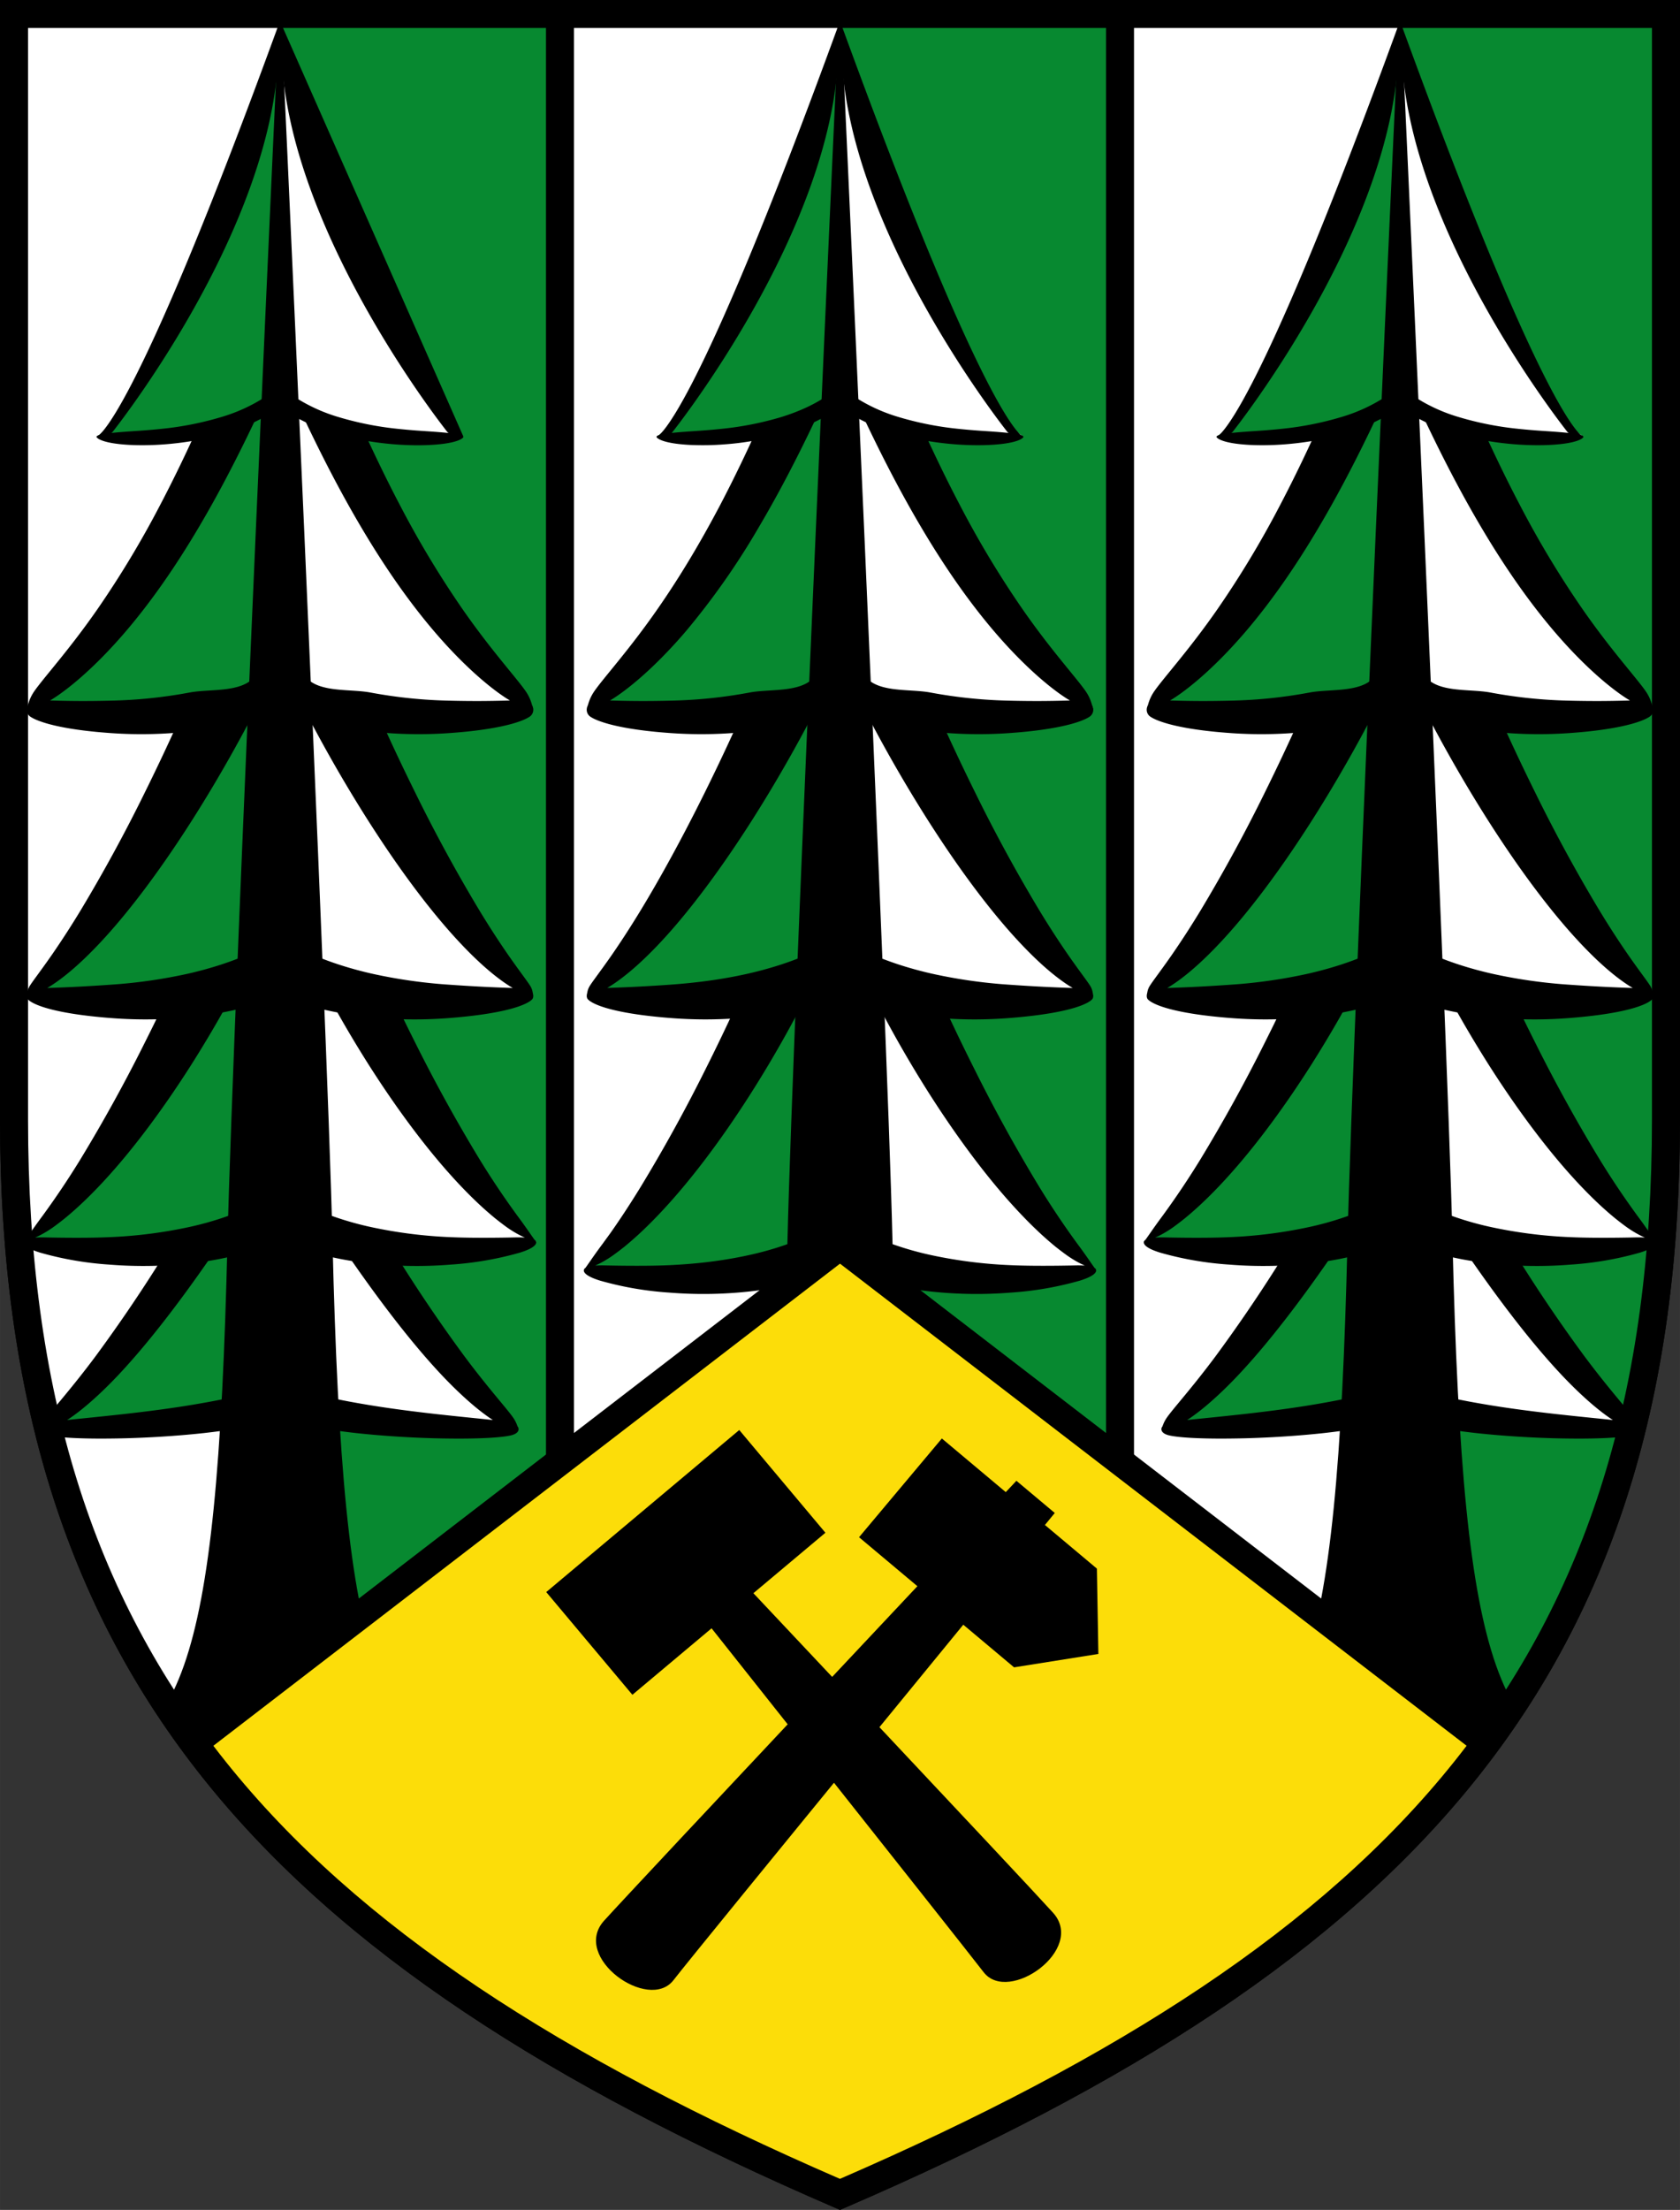
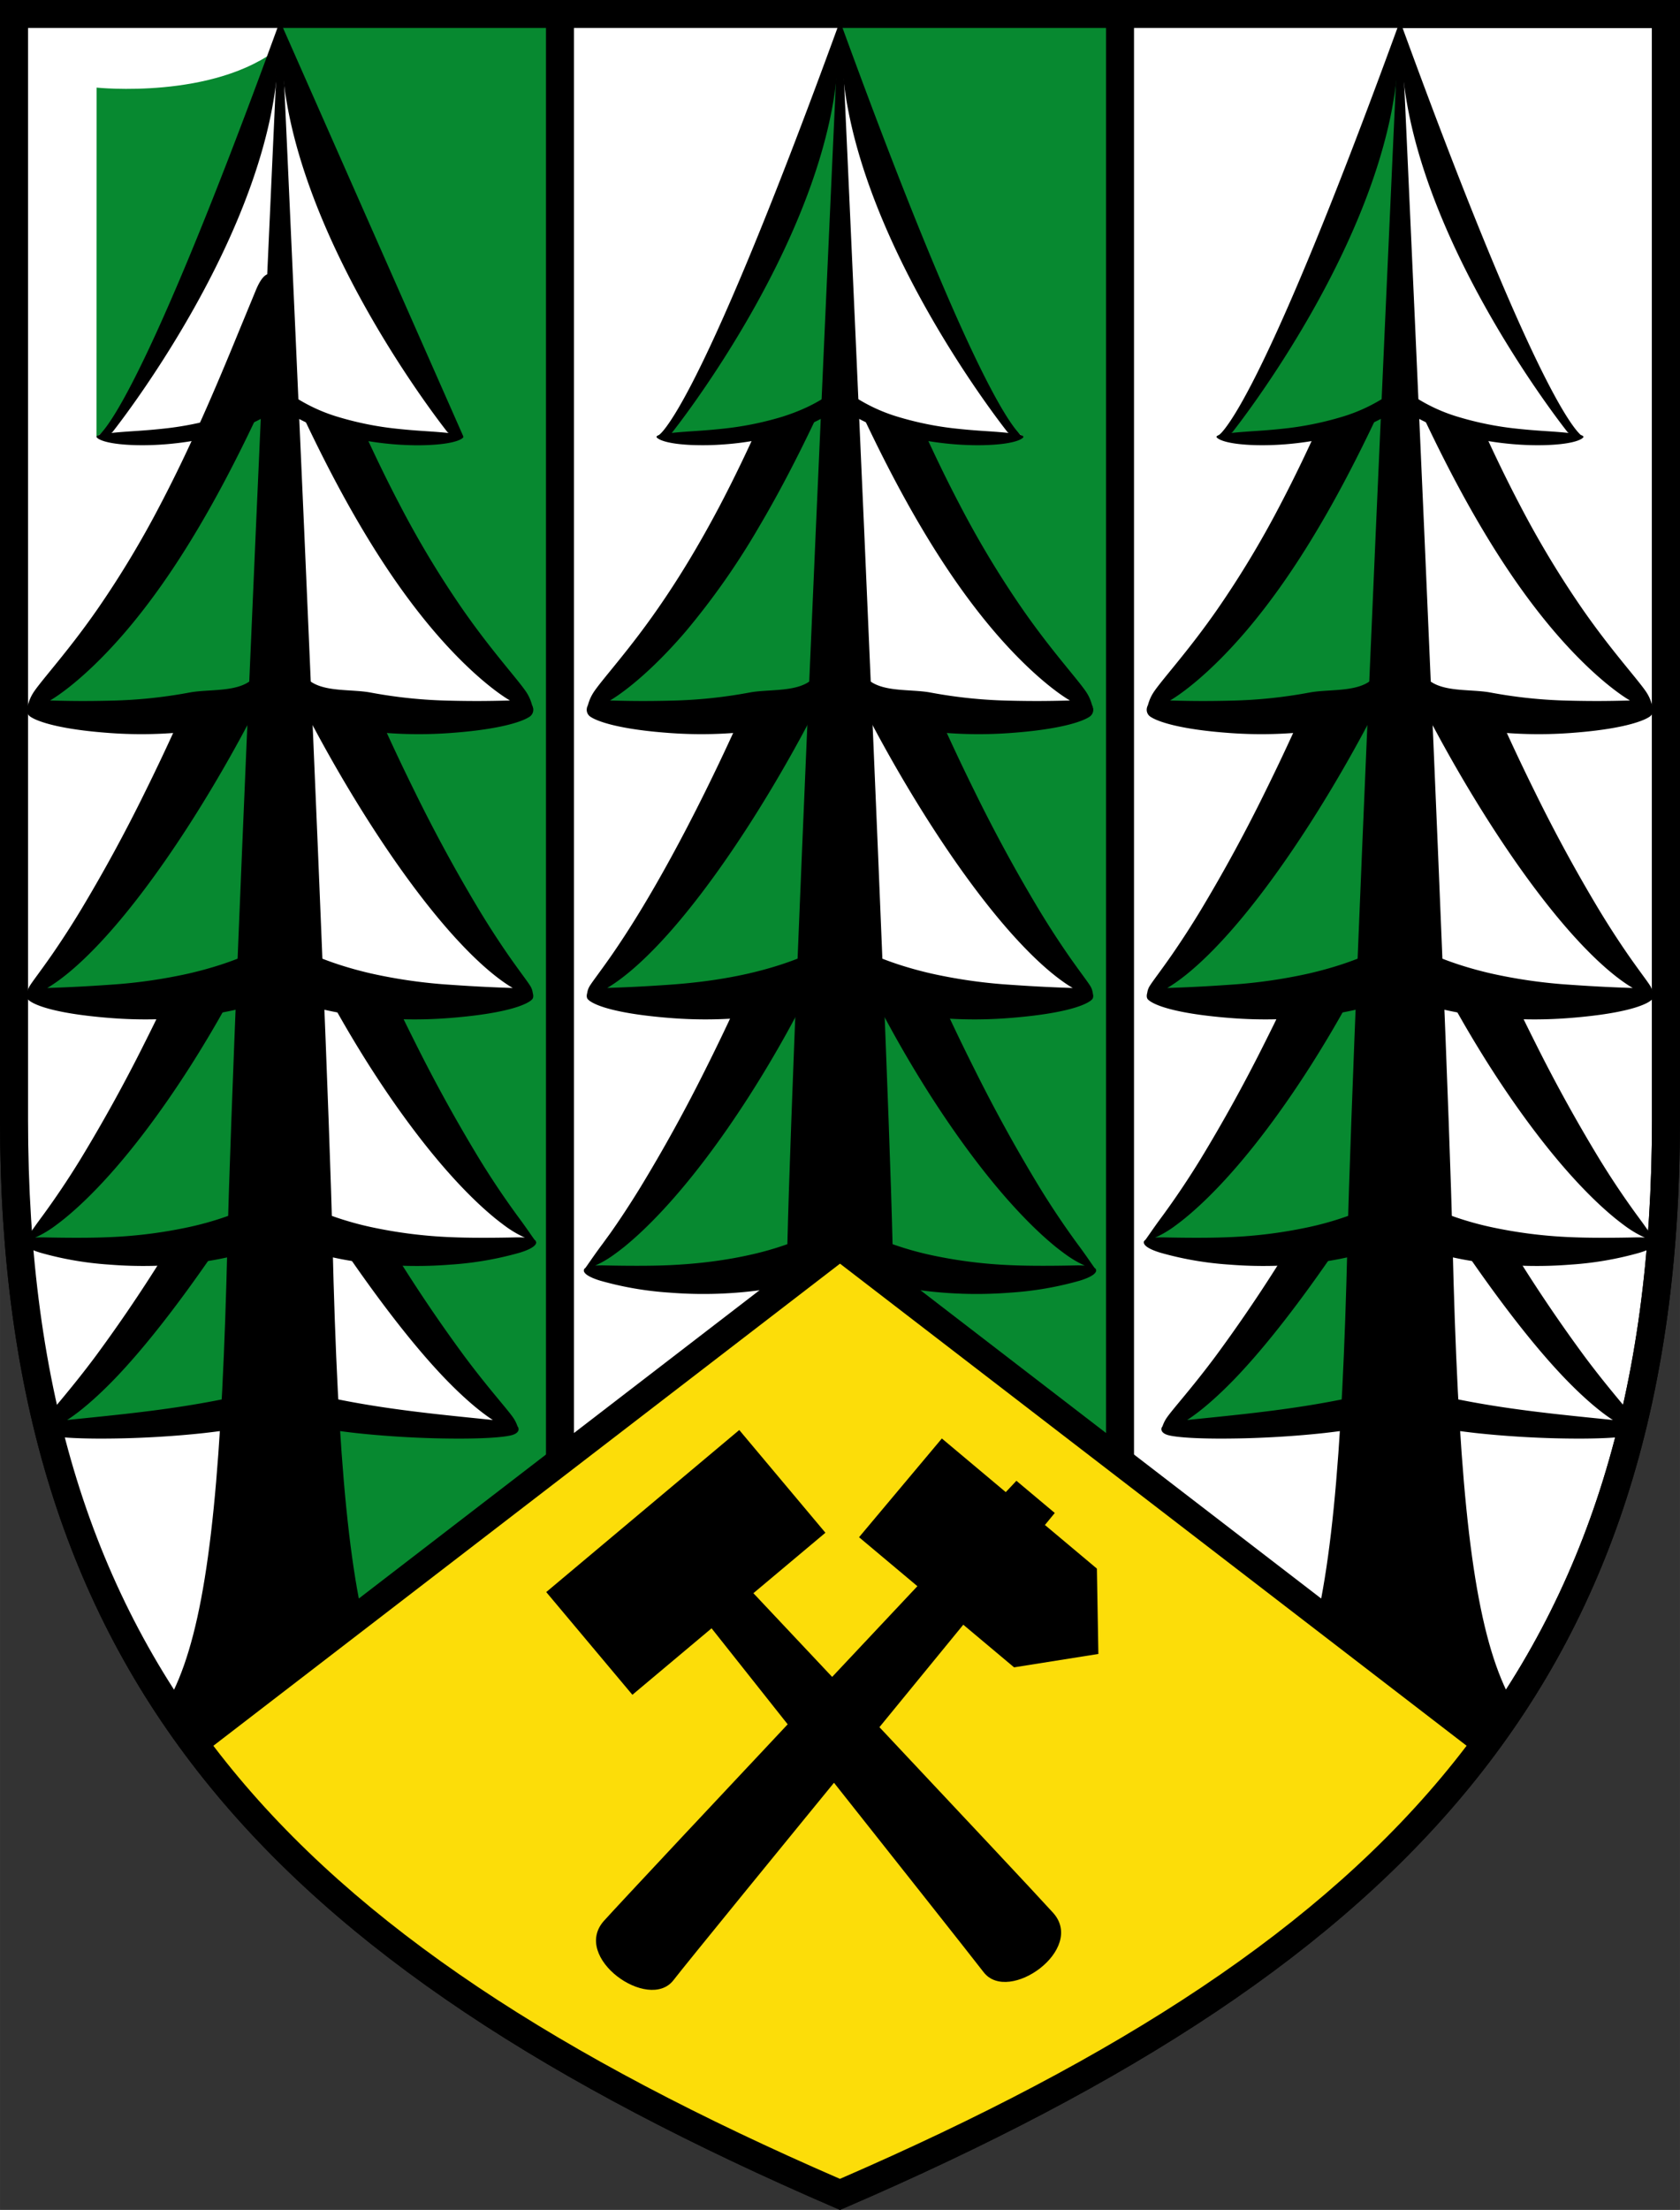
<svg xmlns="http://www.w3.org/2000/svg" xml:space="preserve" width="120" height="157.771" viewBox="0 0 31.75 41.744">
  <rect x="0" y="0" width="31.75" height="41.744" fill="#333333" stroke="none" />
  <defs>
    <clipPath id="a" clipPathUnits="userSpaceOnUse">
      <path d="M.265-1.848V19.04c0 10.327 4.924 15.69 15.61 20.304 10.686-4.614 15.61-9.977 15.61-20.305V-1.848h-15.61Z" style="color:#000;fill:#fff;stroke-width:1;-inkscape-stroke:none" />
    </clipPath>
  </defs>
  <g style="display:inline">
    <path d="M.265-1.848V19.04c0 10.327 4.924 15.69 15.61 20.304 10.686-4.614 15.61-9.977 15.61-20.305V-1.848h-15.61Z" style="color:#000;display:inline;fill:#fff;stroke:#000;stroke-width:.529;-inkscape-stroke:none" transform="translate(0 2.112)" />
    <g clip-path="url(#a)" transform="translate(0 2.112)">
      <path d="M0-2.102h10.583V39.62H0z" style="display:inline;fill:#078930;stroke:none;stroke-width:.529;stroke-linecap:round;stroke-linejoin:round;stroke-dasharray:none" />
      <path d="M10.583-2.102h10.583V39.62H10.583z" style="fill:#078930;stroke:none;stroke-width:.529;stroke-linecap:round;stroke-linejoin:round;stroke-dasharray:none" />
-       <path d="M21.167-2.102H31.75V39.62H21.167z" style="display:inline;fill:#078930;stroke:none;stroke-width:.529;stroke-linecap:round;stroke-linejoin:round;stroke-dasharray:none" />
      <path d="M0-2.102h5.292v34.22H0zM10.583-2.102h5.292v34.22h-5.292zM21.167-2.102h5.292v34.22h-5.292z" style="fill:#fff;stroke:none;stroke-width:.529;stroke-linecap:round;stroke-linejoin:round;stroke-dasharray:none" />
      <path d="M10.583-2.102V39.62M21.167-2.102V39.62" style="display:inline;fill:none;stroke:#000;stroke-width:.529;stroke-linecap:round;stroke-linejoin:round" />
      <path d="M9.801 24.884c-1.59-1.117-3.468-4.44-4.51-5.995v5.49c1.82.522 4.51.505 4.51.505" style="fill:#fff" />
      <path d="M9.801 24.884c-.02-.038-.033-.123-.115-.235-.135-.186-.459-.54-.902-1.133a28.927 28.927 0 0 1-1.144-1.67 83.46 83.46 0 0 1-.994-1.597l-.088-.144c-.27-.441-.632-1.028-.916-1.45a.422.421 28.05 0 0-.772.234c.002 1.57.042 3.618.097 5.49a.313.338 5.782 0 0 .235.312c.492.127 1.027.21 1.522.266.552.06 1.076.088 1.489.099.882.022 1.29-.02 1.435-.053.148-.033.153-.101.153-.119 0-.018-.005-.084-.151-.12-.203-.05-.454-.06-1.406-.165-.4-.045-.915-.108-1.441-.2-.392-.068-.8-.153-1.18-.26.033-1.112.065-2.556.08-3.845a57.55 57.55 0 0 0 .256.391c.338.511.703 1.05 1.082 1.57.469.642.907 1.184 1.318 1.619.544.573.948.86 1.179.962.13.058.224.043.263.048z" style="fill:#000;fill-rule:nonzero;stroke:none;stroke-width:.529;stroke-linecap:round;stroke-linejoin:round" />
      <path d="M10.132 21.345c-1.59-1.117-4.03-5.532-4.84-8.343v7.871c2.15 1.084 4.84.472 4.84.472" style="display:inline;fill:#fff" />
      <path d="M10.132 21.345c-.058-.07-.16-.232-.348-.484a15.822 15.822 0 0 1-.723-1.078 30.05 30.05 0 0 1-1.221-2.214 39.895 39.895 0 0 1-1.14-2.472l-.013-.033c-.283-.677-.596-1.478-.815-2.23-.197-.67-1.186-.53-1.184.168.008 2.24.09 5.195.186 7.871a.419.419 0 0 0 .23.373 6.135 6.135 0 0 0 1.794.496 8.038 8.038 0 0 0 1.625.033 6.256 6.256 0 0 0 1.3-.225c.317-.098.314-.18.309-.205-.006-.026-.04-.085-.354-.084-.028 0-.748.02-1.264-.004a8.819 8.819 0 0 1-1.5-.19 5.884 5.884 0 0 1-1.296-.442c.092-2.61-.36-5.452-.352-7.623l-.654.167c.236.828.581 1.678.904 2.369l.016.034c.41.874.887 1.725 1.367 2.477.57.89 1.11 1.589 1.577 2.1.31.34.575.584.79.759.079.063.15.117.214.163.269.19.47.245.552.274z" style="display:inline;fill:#000;fill-rule:nonzero;stroke:none;stroke-width:.529;stroke-linecap:round;stroke-linejoin:round;stroke-dasharray:none" />
      <path d="M10.074 16.666C8.484 15.548 6.103 11 5.292 8.52v7.657c2.15 1.018 4.782.489 4.782.489" style="display:inline;fill:#fff" />
      <path d="M10.074 16.666c-.009-.025-.006-.076-.05-.15-.06-.097-.198-.272-.41-.576a16.707 16.707 0 0 1-.566-.875 29.852 29.852 0 0 1-1.206-2.216 41.28 41.28 0 0 1-1.106-2.43c-.17-.407-.32-.79-.453-1.142-.12-.322-.24-.654-.34-.97-.239-.74-.803-.566-.807.213-.01 2.04-.453 4.943-.341 7.657a.5.5 0 0 0 .284.449c.613.26 1.237.396 1.798.463a8.385 8.385 0 0 0 1.614.029c1.219-.095 1.518-.294 1.569-.357.026-.033.016-.084.014-.095-.002-.012-.012-.063-.047-.084-.067-.042-.394-.013-1.54-.094a9.684 9.684 0 0 1-1.471-.211c-.4-.092-.815-.22-1.215-.403-.318-2.265-.344-5.39-.354-7.354l-.277.213c.117.35-.274.707-.132 1.042.156.367.338.762.541 1.172.4.805.87 1.64 1.36 2.412.55.866 1.078 1.578 1.553 2.117.3.34.562.593.784.777.305.253.524.368.637.405.083.027.137.008.16.008z" style="display:inline;fill:#000;fill-rule:nonzero;stroke:none;stroke-width:.529;stroke-linecap:round;stroke-linejoin:round" />
      <path d="M10.074 11.258C7.712 9.372 6.334 6.04 5.292 3.56v7.276c2.15 1.017 4.782.422 4.782.422" style="display:inline;fill:#fff" />
      <path d="M10.074 11.258c-.026-.053-.034-.164-.145-.322-.185-.262-.654-.774-1.184-1.536a18.323 18.323 0 0 1-1.189-1.974c-.568-1.082-1.043-2.193-1.47-3.237l-.339-.821c-.206-.498-.417-.348-.42.192-.012 1.944-.507 4.71-.448 7.276.004.164.096.31.236.372.603.27 1.218.412 1.774.484a8.211 8.211 0 0 0 1.608.043c1.006-.071 1.391-.23 1.504-.304a.157.157 0 0 0 .073-.173.167.167 0 0 0-.13-.131c-.126-.029-.515.02-1.462-.004a9.14 9.14 0 0 1-1.478-.153c-.422-.081-1.084.026-1.294-.393-.853-1.705-.418-4.92-.453-7.017L5.19 4.57c.456 1.034.987 2.18 1.63 3.267.456.773.918 1.43 1.388 1.98.645.754 1.215 1.196 1.518 1.353.175.09.294.076.348.088z" style="display:inline;fill:#000;fill-rule:nonzero;stroke:none;stroke-width:.529;stroke-linecap:round;stroke-linejoin:round" />
      <path d="M8.76 6.14C7.168 5.025 5.291-1.22 5.291-1.22v6.598c1.244.997 3.467.763 3.467.763" style="fill:#fff" />
      <path d="M8.76 6.14 5.291-1.715s-.146 3.156-.146 3.99c0 .999-.006 2.07-.01 3.104 0 .047.022.092.059.122.339.274.736.452 1.117.569.423.13.84.188 1.166.213.255.019.472.019.635.011.564-.027.648-.14.646-.152-.003-.036-.1-.068-.644-.105-.152-.01-.372-.024-.61-.05a6.015 6.015 0 0 1-1.1-.219 3.18 3.18 0 0 1-.958-.465c-.004-1.01-.01-2.054-.01-3.028 0-.559-.114-3.367-.114-3.367.115 3.367 3.138 7.147 3.138 7.147.15.095.26.08.298.087z" style="fill:#000;fill-rule:nonzero;stroke:none;stroke-width:.529;stroke-linecap:round;stroke-linejoin:round;stroke-dasharray:none" />
      <path d="M9.801 24.884c-1.59-1.117-3.468-4.44-4.51-5.995v5.49c1.82.522 4.51.505 4.51.505" style="fill:#078930" transform="matrix(-1 0 0 1 10.583 0)" />
      <path d="M9.801 24.884c-.02-.038-.033-.123-.115-.235-.135-.186-.459-.54-.902-1.133a28.927 28.927 0 0 1-1.144-1.67 83.46 83.46 0 0 1-.994-1.597l-.088-.144c-.27-.441-.632-1.028-.916-1.45a.422.421 28.05 0 0-.772.234c.002 1.57.042 3.618.097 5.49a.313.338 5.782 0 0 .235.312c.492.127 1.027.21 1.522.266.552.06 1.076.088 1.489.099.882.022 1.29-.02 1.435-.053.148-.033.153-.101.153-.119 0-.018-.005-.084-.151-.12-.203-.05-.454-.06-1.406-.165-.4-.045-.915-.108-1.441-.2-.392-.068-.8-.153-1.18-.26.033-1.112.065-2.556.08-3.845a57.55 57.55 0 0 0 .256.391c.338.511.703 1.05 1.082 1.57.469.642.907 1.184 1.318 1.619.544.573.948.86 1.179.962.13.058.224.043.263.048z" style="fill:#000;fill-rule:nonzero;stroke:none;stroke-width:.529;stroke-linecap:round;stroke-linejoin:round" transform="matrix(-1 0 0 1 10.583 0)" />
      <path d="M10.132 21.345c-1.59-1.117-4.03-5.532-4.84-8.343v7.871c2.15 1.084 4.84.472 4.84.472" style="display:inline;fill:#078930" transform="matrix(-1 0 0 1 10.583 0)" />
      <path d="M10.132 21.345c-.058-.07-.16-.232-.348-.484a15.822 15.822 0 0 1-.723-1.078 30.05 30.05 0 0 1-1.221-2.214 39.895 39.895 0 0 1-1.14-2.472l-.013-.033c-.283-.677-.596-1.478-.815-2.23-.197-.67-1.186-.53-1.184.168.008 2.24.09 5.195.186 7.871a.419.419 0 0 0 .23.373 6.135 6.135 0 0 0 1.794.496 8.038 8.038 0 0 0 1.625.033 6.256 6.256 0 0 0 1.3-.225c.317-.098.314-.18.309-.205-.006-.026-.04-.085-.354-.084-.028 0-.748.02-1.264-.004a8.819 8.819 0 0 1-1.5-.19 5.884 5.884 0 0 1-1.296-.442c.092-2.61-.36-5.452-.352-7.623l-.654.167c.236.828.581 1.678.904 2.369l.016.034c.41.874.887 1.725 1.367 2.477.57.89 1.11 1.589 1.577 2.1.31.34.575.584.79.759.079.063.15.117.214.163.269.19.47.245.552.274z" style="display:inline;fill:#000;fill-rule:nonzero;stroke:none;stroke-width:.529;stroke-linecap:round;stroke-linejoin:round;stroke-dasharray:none" transform="matrix(-1 0 0 1 10.583 0)" />
      <path d="M10.074 16.666C8.484 15.548 6.103 11 5.292 8.52v7.657c2.15 1.018 4.782.489 4.782.489" style="display:inline;fill:#078930" transform="matrix(-1 0 0 1 10.583 0)" />
      <path d="M10.074 16.666c-.009-.025-.006-.076-.05-.15-.06-.097-.198-.272-.41-.576a16.707 16.707 0 0 1-.566-.875 29.852 29.852 0 0 1-1.206-2.216 41.28 41.28 0 0 1-1.106-2.43c-.17-.407-.32-.79-.453-1.142-.12-.322-.24-.654-.34-.97-.239-.74-.803-.566-.807.213-.01 2.04-.453 4.943-.341 7.657a.5.5 0 0 0 .284.449c.613.26 1.237.396 1.798.463a8.385 8.385 0 0 0 1.614.029c1.219-.095 1.518-.294 1.569-.357.026-.033.016-.084.014-.095-.002-.012-.012-.063-.047-.084-.067-.042-.394-.013-1.54-.094a9.684 9.684 0 0 1-1.471-.211c-.4-.092-.815-.22-1.215-.403-.318-2.265-.344-5.39-.354-7.354l-.277.213c.117.35-.274.707-.132 1.042.156.367.338.762.541 1.172.4.805.87 1.64 1.36 2.412.55.866 1.078 1.578 1.553 2.117.3.34.562.593.784.777.305.253.524.368.637.405.083.027.137.008.16.008z" style="display:inline;fill:#000;fill-rule:nonzero;stroke:none;stroke-width:.529;stroke-linecap:round;stroke-linejoin:round" transform="matrix(-1 0 0 1 10.583 0)" />
      <path d="M10.074 11.258C7.712 9.372 6.334 6.04 5.292 3.56v7.276c2.15 1.017 4.782.422 4.782.422" style="display:inline;fill:#078930" transform="matrix(-1 0 0 1 10.583 0)" />
      <path d="M10.074 11.258c-.026-.053-.034-.164-.145-.322-.185-.262-.654-.774-1.184-1.536a18.323 18.323 0 0 1-1.189-1.974c-.568-1.082-1.043-2.193-1.47-3.237l-.339-.821c-.206-.498-.417-.348-.42.192-.012 1.944-.507 4.71-.448 7.276.004.164.096.31.236.372.603.27 1.218.412 1.774.484a8.211 8.211 0 0 0 1.608.043c1.006-.071 1.391-.23 1.504-.304a.157.157 0 0 0 .073-.173.167.167 0 0 0-.13-.131c-.126-.029-.515.02-1.462-.004a9.14 9.14 0 0 1-1.478-.153c-.422-.081-1.084.026-1.294-.393-.853-1.705-.418-4.92-.453-7.017L5.19 4.57c.456 1.034.987 2.18 1.63 3.267.456.773.918 1.43 1.388 1.98.645.754 1.215 1.196 1.518 1.353.175.09.294.076.348.088z" style="display:inline;fill:#000;fill-rule:nonzero;stroke:none;stroke-width:.529;stroke-linecap:round;stroke-linejoin:round" transform="matrix(-1 0 0 1 10.583 0)" />
-       <path d="M8.76 6.14C7.168 5.025 5.291-1.22 5.291-1.22v6.598c1.244.997 3.467.763 3.467.763" style="fill:#078930" transform="matrix(-1 0 0 1 10.583 0)" />
+       <path d="M8.76 6.14C7.168 5.025 5.291-1.22 5.291-1.22c1.244.997 3.467.763 3.467.763" style="fill:#078930" transform="matrix(-1 0 0 1 10.583 0)" />
      <path d="M8.76 6.14s-.645-.104-3.468-7.856c0 0-.146 3.156-.146 3.99 0 .999-.006 2.07-.01 3.104 0 .047.022.092.059.122.339.274.736.452 1.117.569.423.13.84.188 1.166.213.255.019.472.019.635.011.564-.027.648-.14.646-.152-.003-.036-.1-.068-.644-.105-.152-.01-.372-.024-.61-.05a6.015 6.015 0 0 1-1.1-.219 3.18 3.18 0 0 1-.958-.465c-.004-1.01-.01-2.054-.01-3.028 0-.559-.114-3.367-.114-3.367.115 3.367 3.138 7.147 3.138 7.147.15.095.26.08.298.087z" style="fill:#000;fill-rule:nonzero;stroke:none;stroke-width:.529;stroke-linecap:round;stroke-linejoin:round;stroke-dasharray:none" transform="matrix(-1 0 0 1 10.583 0)" />
      <path d="M5.292-2.245s-.889 19.212-.993 23.581c-.198 8.377-.895 9.617-3.31 10.12l4.303.662 4.302-.661c-2.414-.504-3.112-1.744-3.31-10.12-.104-4.37-.992-23.582-.992-23.582Z" style="fill:#000;stroke:none;stroke-width:.529;stroke-linecap:round;stroke-linejoin:round" />
-       <path d="M10.132 21.875c-1.59-1.118-4.03-5.533-4.84-8.344v7.871c2.15 1.084 4.84.473 4.84.473" style="display:inline;fill:#fff" transform="translate(10.583)" />
      <path d="M10.132 21.875c-.058-.07-.16-.233-.348-.485a15.822 15.822 0 0 1-.723-1.078 30.05 30.05 0 0 1-1.221-2.214 39.895 39.895 0 0 1-1.14-2.472l-.013-.033c-.283-.677-.596-1.478-.815-2.23-.197-.67-1.186-.53-1.184.168.008 2.24.09 5.195.186 7.871a.419.419 0 0 0 .23.373 6.135 6.135 0 0 0 1.794.496 8.038 8.038 0 0 0 1.625.033 6.256 6.256 0 0 0 1.3-.225c.317-.098.314-.18.309-.204-.006-.027-.04-.086-.354-.085-.028 0-.748.02-1.264-.004a8.819 8.819 0 0 1-1.5-.19 5.884 5.884 0 0 1-1.296-.442c.092-2.61-.36-5.452-.352-7.623l-.654.167c.236.828.581 1.678.904 2.369l.016.034c.41.874.887 1.725 1.367 2.477.57.89 1.11 1.589 1.577 2.1.31.34.575.585.79.76.079.063.15.116.214.162.269.19.47.245.552.275z" style="display:inline;fill:#000;fill-rule:nonzero;stroke:none;stroke-width:.529;stroke-linecap:round;stroke-linejoin:round;stroke-dasharray:none" transform="translate(10.583)" />
      <path d="M10.074 16.666C8.484 15.548 6.103 11 5.292 8.52v7.657c2.15 1.018 4.782.489 4.782.489" style="display:inline;fill:#fff" transform="translate(10.583)" />
      <path d="M10.074 16.666c-.009-.025-.006-.076-.05-.15-.06-.097-.198-.272-.41-.576a16.707 16.707 0 0 1-.566-.875 29.852 29.852 0 0 1-1.206-2.216 41.28 41.28 0 0 1-1.106-2.43c-.17-.407-.32-.79-.453-1.142-.12-.322-.24-.654-.34-.97-.239-.74-.803-.566-.807.213-.01 2.04-.453 4.943-.341 7.657a.5.5 0 0 0 .284.449c.613.26 1.237.396 1.798.463a8.385 8.385 0 0 0 1.614.029c1.219-.095 1.518-.294 1.569-.357.026-.033.016-.084.014-.095-.002-.012-.012-.063-.047-.084-.067-.042-.394-.013-1.54-.094a9.684 9.684 0 0 1-1.471-.211c-.4-.092-.815-.22-1.215-.403-.318-2.265-.344-5.39-.354-7.354l-.277.213c.117.35-.274.707-.132 1.042.156.367.338.762.541 1.172.4.805.87 1.64 1.36 2.412.55.866 1.078 1.578 1.553 2.117.3.34.562.593.784.777.305.253.524.368.637.405.083.027.137.008.16.008z" style="display:inline;fill:#000;fill-rule:nonzero;stroke:none;stroke-width:.529;stroke-linecap:round;stroke-linejoin:round" transform="translate(10.583)" />
      <path d="M10.074 11.258C7.712 9.372 6.334 6.04 5.292 3.56v7.276c2.15 1.017 4.782.422 4.782.422" style="display:inline;fill:#fff" transform="translate(10.583)" />
      <path d="M10.074 11.258c-.026-.053-.034-.164-.145-.322-.185-.262-.654-.774-1.184-1.536a18.323 18.323 0 0 1-1.189-1.974c-.568-1.082-1.043-2.193-1.47-3.237l-.339-.821c-.206-.498-.417-.348-.42.192-.012 1.944-.507 4.71-.448 7.276.004.164.096.31.236.372.603.27 1.218.412 1.774.484a8.211 8.211 0 0 0 1.608.043c1.006-.071 1.391-.23 1.504-.304a.157.157 0 0 0 .073-.173.167.167 0 0 0-.13-.131c-.126-.029-.515.02-1.462-.004a9.14 9.14 0 0 1-1.478-.153c-.422-.081-1.084.026-1.294-.393-.853-1.705-.418-4.92-.453-7.017L5.19 4.57c.456 1.034.987 2.18 1.63 3.267.456.773.918 1.43 1.388 1.98.645.754 1.215 1.196 1.518 1.353.175.09.294.076.348.088z" style="display:inline;fill:#000;fill-rule:nonzero;stroke:none;stroke-width:.529;stroke-linecap:round;stroke-linejoin:round" transform="translate(10.583)" />
      <path d="M8.76 6.14C7.168 5.025 5.291-1.22 5.291-1.22v6.598c1.244.997 3.467.763 3.467.763" style="fill:#fff" transform="translate(10.583)" />
      <path d="M8.76 6.14s-.645-.104-3.468-7.856c0 0-.146 3.156-.146 3.99 0 .999-.006 2.07-.01 3.104 0 .047.022.092.059.122.339.274.736.452 1.117.569.423.13.84.188 1.166.213.255.019.472.019.635.011.564-.027.648-.14.646-.152-.003-.036-.1-.068-.644-.105-.152-.01-.372-.024-.61-.05a6.015 6.015 0 0 1-1.1-.219 3.18 3.18 0 0 1-.958-.465c-.004-1.01-.01-2.054-.01-3.028 0-.559-.114-3.367-.114-3.367.115 3.367 3.138 7.147 3.138 7.147.15.095.26.08.298.087z" style="fill:#000;fill-rule:nonzero;stroke:none;stroke-width:.529;stroke-linecap:round;stroke-linejoin:round;stroke-dasharray:none" transform="translate(10.583)" />
      <path d="M.452 21.875c1.59-1.118 4.029-5.533 4.84-8.344v7.871c-2.152 1.084-4.84.473-4.84.473" style="display:inline;fill:#078930" transform="translate(10.583)" />
      <path d="M.452 21.875c.057-.07.16-.233.348-.485l.15-.206c.151-.214.342-.498.572-.872a30.05 30.05 0 0 0 1.222-2.214c.388-.772.78-1.618 1.139-2.472l.014-.033c.283-.677.595-1.478.815-2.23.196-.67 1.186-.53 1.183.168-.008 2.24-.09 5.195-.186 7.871a.419.419 0 0 1-.23.373 6.135 6.135 0 0 1-1.793.496 8.038 8.038 0 0 1-1.626.033 6.256 6.256 0 0 1-1.3-.225c-.317-.098-.314-.18-.308-.204.006-.027.04-.086.353-.085.028 0 .748.02 1.265-.004.41-.019.94-.066 1.5-.19a5.884 5.884 0 0 0 1.295-.442c-.092-2.61.36-5.452.352-7.623l.655.167a16.535 16.535 0 0 1-.905 2.369l-.016.034c-.41.874-.886 1.725-1.367 2.477-.569.89-1.11 1.589-1.577 2.1-.31.34-.575.585-.79.76-.079.063-.15.116-.214.162-.268.19-.47.245-.551.275z" style="display:inline;fill:#000;fill-rule:nonzero;stroke:none;stroke-width:.529;stroke-linecap:round;stroke-linejoin:round;stroke-dasharray:none" transform="translate(10.583)" />
      <path d="M.51 16.666C2.1 15.548 4.48 11 5.292 8.52v7.657C3.14 17.195.51 16.666.51 16.666" style="display:inline;fill:#078930" transform="translate(10.583)" />
      <path d="M.51 16.666c.008-.025.006-.076.05-.15.06-.097.198-.272.41-.576.154-.222.341-.505.566-.875.355-.586.764-1.325 1.205-2.216a41.28 41.28 0 0 0 1.107-2.43c.169-.407.32-.79.452-1.142.12-.322.24-.654.341-.97.238-.74.802-.566.806.213.01 2.04.454 4.943.341 7.657a.5.5 0 0 1-.284.449 6.585 6.585 0 0 1-1.798.463 8.385 8.385 0 0 1-1.614.029C.874 17.023.574 16.824.524 16.76c-.027-.033-.017-.084-.014-.095.002-.012.012-.063.046-.084.067-.042.395-.013 1.54-.094.413-.03.93-.087 1.472-.211.4-.092.814-.22 1.215-.403.317-2.265.343-5.39.353-7.354l.277.213c-.116.35.275.707.133 1.042-.156.367-.338.762-.542 1.172-.4.805-.87 1.64-1.36 2.412-.55.866-1.078 1.578-1.552 2.117-.3.34-.562.593-.785.777-.305.253-.524.368-.637.405-.083.027-.137.008-.16.008z" style="display:inline;fill:#000;fill-rule:nonzero;stroke:none;stroke-width:.529;stroke-linecap:round;stroke-linejoin:round" transform="translate(10.583)" />
      <path d="M.51 11.258C2.872 9.372 4.249 6.04 5.292 3.56v7.276C3.14 11.853.51 11.258.51 11.258" style="display:inline;fill:#078930" transform="translate(10.583)" />
      <path d="M.51 11.258c.025-.053.034-.164.145-.322.184-.262.653-.774 1.183-1.536.394-.565.786-1.207 1.19-1.974.567-1.082 1.042-2.193 1.47-3.237l.338-.821c.206-.498.418-.348.42.192.013 1.944.507 4.71.448 7.276a.413.413 0 0 1-.236.372 6.333 6.333 0 0 1-1.774.484 8.211 8.211 0 0 1-1.607.043c-1.007-.071-1.392-.23-1.505-.304a.157.157 0 0 1-.072-.173.167.167 0 0 1 .13-.131c.125-.029.514.02 1.461-.004a9.14 9.14 0 0 0 1.479-.153c.421-.081 1.084.026 1.293-.393.853-1.705.419-4.92.454-7.017l.066 1.01c-.455 1.034-.987 2.18-1.63 3.267a14.034 14.034 0 0 1-1.388 1.98C1.73 10.57 1.16 11.012.857 11.17c-.174.09-.294.076-.347.088z" style="display:inline;fill:#000;fill-rule:nonzero;stroke:none;stroke-width:.529;stroke-linecap:round;stroke-linejoin:round" transform="translate(10.583)" />
      <path d="M1.824 6.14c1.59-1.116 3.468-7.36 3.468-7.36v6.598c-1.245.997-3.468.763-3.468.763" style="fill:#078930" transform="translate(10.583)" />
      <path d="M1.824 6.14s.645-.104 3.468-7.856c0 0 .145 3.156.146 3.99 0 .999.005 2.07.009 3.104a.155.155 0 0 1-.058.122c-.34.274-.737.452-1.118.569a5.41 5.41 0 0 1-1.166.213 5.286 5.286 0 0 1-.634.011c-.565-.027-.648-.14-.647-.152.004-.036.1-.068.645-.105.151-.01.37-.024.608-.05a6.015 6.015 0 0 0 1.101-.219c.334-.103.67-.25.959-.465.003-1.01.009-2.054.009-3.028 0-.559.114-3.367.114-3.367-.114 3.367-3.138 7.147-3.138 7.147-.12.131-.26.08-.298.087Z" style="fill:#000;fill-rule:nonzero;stroke:none;stroke-width:.529;stroke-linecap:round;stroke-linejoin:round;stroke-dasharray:none" transform="translate(10.583)" />
      <path d="M5.292-2.245s-.889 19.212-.993 23.581c-.198 8.377-.895 9.617-3.31 10.12l4.303.662 4.302-.661c-2.414-.504-3.112-1.744-3.31-10.12-.104-4.37-.992-23.582-.992-23.582Z" style="fill:#000;stroke:none;stroke-width:.529;stroke-linecap:round;stroke-linejoin:round" transform="translate(10.583)" />
      <path d="M9.801 24.884c-1.59-1.117-3.468-4.44-4.51-5.995v5.49c1.82.522 4.51.505 4.51.505" style="fill:#fff" transform="translate(21.167)" />
      <path d="M9.801 24.884c-.02-.038-.033-.123-.115-.235-.135-.186-.459-.54-.902-1.133a28.927 28.927 0 0 1-1.144-1.67 83.46 83.46 0 0 1-.994-1.597l-.088-.144c-.27-.441-.632-1.028-.916-1.45a.422.421 28.05 0 0-.772.234c.002 1.57.042 3.618.097 5.49a.313.338 5.782 0 0 .235.312c.492.127 1.027.21 1.522.266.552.06 1.076.088 1.489.099.882.022 1.29-.02 1.435-.053.148-.033.153-.101.153-.119 0-.018-.005-.084-.151-.12-.203-.05-.454-.06-1.406-.165-.4-.045-.915-.108-1.441-.2-.392-.068-.8-.153-1.18-.26.033-1.112.065-2.556.08-3.845a57.55 57.55 0 0 0 .256.391c.338.511.703 1.05 1.082 1.57.469.642.907 1.184 1.318 1.619.544.573.948.86 1.179.962.13.058.224.043.263.048z" style="fill:#000;fill-rule:nonzero;stroke:none;stroke-width:.529;stroke-linecap:round;stroke-linejoin:round" transform="translate(21.167)" />
      <path d="M10.132 21.345c-1.59-1.117-4.03-5.532-4.84-8.343v7.871c2.15 1.084 4.84.472 4.84.472" style="display:inline;fill:#fff" transform="translate(21.167)" />
      <path d="M10.132 21.345c-.058-.07-.16-.232-.348-.484a15.822 15.822 0 0 1-.723-1.078 30.05 30.05 0 0 1-1.221-2.214 39.895 39.895 0 0 1-1.14-2.472l-.013-.033c-.283-.677-.596-1.478-.815-2.23-.197-.67-1.186-.53-1.184.168.008 2.24.09 5.195.186 7.871a.419.419 0 0 0 .23.373 6.135 6.135 0 0 0 1.794.496 8.038 8.038 0 0 0 1.625.033 6.256 6.256 0 0 0 1.3-.225c.317-.098.314-.18.309-.205-.006-.026-.04-.085-.354-.084-.028 0-.748.02-1.264-.004a8.819 8.819 0 0 1-1.5-.19 5.884 5.884 0 0 1-1.296-.442c.092-2.61-.36-5.452-.352-7.623l-.654.167c.236.828.581 1.678.904 2.369l.016.034c.41.874.887 1.725 1.367 2.477.57.89 1.11 1.589 1.577 2.1.31.34.575.584.79.759.079.063.15.117.214.163.269.19.47.245.552.274z" style="display:inline;fill:#000;fill-rule:nonzero;stroke:none;stroke-width:.529;stroke-linecap:round;stroke-linejoin:round;stroke-dasharray:none" transform="translate(21.167)" />
      <path d="M10.074 16.666C8.484 15.548 6.103 11 5.292 8.52v7.657c2.15 1.018 4.782.489 4.782.489" style="display:inline;fill:#fff" transform="translate(21.167)" />
      <path d="M10.074 16.666c-.009-.025-.006-.076-.05-.15-.06-.097-.198-.272-.41-.576a16.707 16.707 0 0 1-.566-.875 29.852 29.852 0 0 1-1.206-2.216 41.28 41.28 0 0 1-1.106-2.43c-.17-.407-.32-.79-.453-1.142-.12-.322-.24-.654-.34-.97-.239-.74-.803-.566-.807.213-.01 2.04-.453 4.943-.341 7.657a.5.5 0 0 0 .284.449c.613.26 1.237.396 1.798.463a8.385 8.385 0 0 0 1.614.029c1.219-.095 1.518-.294 1.569-.357.026-.033.016-.084.014-.095-.002-.012-.012-.063-.047-.084-.067-.042-.394-.013-1.54-.094a9.684 9.684 0 0 1-1.471-.211c-.4-.092-.815-.22-1.215-.403-.318-2.265-.344-5.39-.354-7.354l-.277.213c.117.35-.274.707-.132 1.042.156.367.338.762.541 1.172.4.805.87 1.64 1.36 2.412.55.866 1.078 1.578 1.553 2.117.3.34.562.593.784.777.305.253.524.368.637.405.083.027.137.008.16.008z" style="display:inline;fill:#000;fill-rule:nonzero;stroke:none;stroke-width:.529;stroke-linecap:round;stroke-linejoin:round" transform="translate(21.167)" />
      <path d="M10.074 11.258C7.712 9.372 6.334 6.04 5.292 3.56v7.276c2.15 1.017 4.782.422 4.782.422" style="display:inline;fill:#fff" transform="translate(21.167)" />
      <path d="M10.074 11.258c-.026-.053-.034-.164-.145-.322-.185-.262-.654-.774-1.184-1.536a18.323 18.323 0 0 1-1.189-1.974c-.568-1.082-1.043-2.193-1.47-3.237l-.339-.821c-.206-.498-.417-.348-.42.192-.012 1.944-.507 4.71-.448 7.276.004.164.096.31.236.372.603.27 1.218.412 1.774.484a8.211 8.211 0 0 0 1.608.043c1.006-.071 1.391-.23 1.504-.304a.157.157 0 0 0 .073-.173.167.167 0 0 0-.13-.131c-.126-.029-.515.02-1.462-.004a9.14 9.14 0 0 1-1.478-.153c-.422-.081-1.084.026-1.294-.393-.853-1.705-.418-4.92-.453-7.017L5.19 4.57c.456 1.034.987 2.18 1.63 3.267.456.773.918 1.43 1.388 1.98.645.754 1.215 1.196 1.518 1.353.175.09.294.076.348.088z" style="display:inline;fill:#000;fill-rule:nonzero;stroke:none;stroke-width:.529;stroke-linecap:round;stroke-linejoin:round" transform="translate(21.167)" />
      <path d="M8.76 6.14C7.168 5.025 5.291-1.22 5.291-1.22v6.598c1.244.997 3.467.763 3.467.763" style="fill:#fff" transform="translate(21.167)" />
      <path d="M8.76 6.14s-.645-.104-3.468-7.856c0 0-.146 3.156-.146 3.99 0 .999-.006 2.07-.01 3.104 0 .047.022.092.059.122.339.274.736.452 1.117.569.423.13.84.188 1.166.213.255.019.472.019.635.011.564-.027.648-.14.646-.152-.003-.036-.1-.068-.644-.105-.152-.01-.372-.024-.61-.05a6.015 6.015 0 0 1-1.1-.219 3.18 3.18 0 0 1-.958-.465c-.004-1.01-.01-2.054-.01-3.028 0-.559-.114-3.367-.114-3.367.115 3.367 3.138 7.147 3.138 7.147.15.095.26.08.298.087z" style="fill:#000;fill-rule:nonzero;stroke:none;stroke-width:.529;stroke-linecap:round;stroke-linejoin:round;stroke-dasharray:none" transform="translate(21.167)" />
      <path d="M9.801 24.884c-1.59-1.117-3.468-4.44-4.51-5.995v5.49c1.82.522 4.51.505 4.51.505" style="fill:#078930" transform="matrix(-1 0 0 1 31.75 0)" />
      <path d="M9.801 24.884c-.02-.038-.033-.123-.115-.235-.135-.186-.459-.54-.902-1.133a28.927 28.927 0 0 1-1.144-1.67 83.46 83.46 0 0 1-.994-1.597l-.088-.144c-.27-.441-.632-1.028-.916-1.45a.422.421 28.05 0 0-.772.234c.002 1.57.042 3.618.097 5.49a.313.338 5.782 0 0 .235.312c.492.127 1.027.21 1.522.266.552.06 1.076.088 1.489.099.882.022 1.29-.02 1.435-.053.148-.033.153-.101.153-.119 0-.018-.005-.084-.151-.12-.203-.05-.454-.06-1.406-.165-.4-.045-.915-.108-1.441-.2-.392-.068-.8-.153-1.18-.26.033-1.112.065-2.556.08-3.845a57.55 57.55 0 0 0 .256.391c.338.511.703 1.05 1.082 1.57.469.642.907 1.184 1.318 1.619.544.573.948.86 1.179.962.13.058.224.043.263.048z" style="fill:#000;fill-rule:nonzero;stroke:none;stroke-width:.529;stroke-linecap:round;stroke-linejoin:round" transform="matrix(-1 0 0 1 31.75 0)" />
      <path d="M10.132 21.345c-1.59-1.117-4.03-5.532-4.84-8.343v7.871c2.15 1.084 4.84.472 4.84.472" style="display:inline;fill:#078930" transform="matrix(-1 0 0 1 31.75 0)" />
      <path d="M10.132 21.345c-.058-.07-.16-.232-.348-.484a15.822 15.822 0 0 1-.723-1.078 30.05 30.05 0 0 1-1.221-2.214 39.895 39.895 0 0 1-1.14-2.472l-.013-.033c-.283-.677-.596-1.478-.815-2.23-.197-.67-1.186-.53-1.184.168.008 2.24.09 5.195.186 7.871a.419.419 0 0 0 .23.373 6.135 6.135 0 0 0 1.794.496 8.038 8.038 0 0 0 1.625.033 6.256 6.256 0 0 0 1.3-.225c.317-.098.314-.18.309-.205-.006-.026-.04-.085-.354-.084-.028 0-.748.02-1.264-.004a8.819 8.819 0 0 1-1.5-.19 5.884 5.884 0 0 1-1.296-.442c.092-2.61-.36-5.452-.352-7.623l-.654.167c.236.828.581 1.678.904 2.369l.016.034c.41.874.887 1.725 1.367 2.477.57.89 1.11 1.589 1.577 2.1.31.34.575.584.79.759.079.063.15.117.214.163.269.19.47.245.552.274z" style="display:inline;fill:#000;fill-rule:nonzero;stroke:none;stroke-width:.529;stroke-linecap:round;stroke-linejoin:round;stroke-dasharray:none" transform="matrix(-1 0 0 1 31.75 0)" />
      <path d="M10.074 16.666C8.484 15.548 6.103 11 5.292 8.52v7.657c2.15 1.018 4.782.489 4.782.489" style="display:inline;fill:#078930" transform="matrix(-1 0 0 1 31.75 0)" />
      <path d="M10.074 16.666c-.009-.025-.006-.076-.05-.15-.06-.097-.198-.272-.41-.576a16.707 16.707 0 0 1-.566-.875 29.852 29.852 0 0 1-1.206-2.216 41.28 41.28 0 0 1-1.106-2.43c-.17-.407-.32-.79-.453-1.142-.12-.322-.24-.654-.34-.97-.239-.74-.803-.566-.807.213-.01 2.04-.453 4.943-.341 7.657a.5.5 0 0 0 .284.449c.613.26 1.237.396 1.798.463a8.385 8.385 0 0 0 1.614.029c1.219-.095 1.518-.294 1.569-.357.026-.033.016-.084.014-.095-.002-.012-.012-.063-.047-.084-.067-.042-.394-.013-1.54-.094a9.684 9.684 0 0 1-1.471-.211c-.4-.092-.815-.22-1.215-.403-.318-2.265-.344-5.39-.354-7.354l-.277.213c.117.35-.274.707-.132 1.042.156.367.338.762.541 1.172.4.805.87 1.64 1.36 2.412.55.866 1.078 1.578 1.553 2.117.3.34.562.593.784.777.305.253.524.368.637.405.083.027.137.008.16.008z" style="display:inline;fill:#000;fill-rule:nonzero;stroke:none;stroke-width:.529;stroke-linecap:round;stroke-linejoin:round" transform="matrix(-1 0 0 1 31.75 0)" />
      <path d="M10.074 11.258C7.712 9.372 6.334 6.04 5.292 3.56v7.276c2.15 1.017 4.782.422 4.782.422" style="display:inline;fill:#078930" transform="matrix(-1 0 0 1 31.75 0)" />
      <path d="M10.074 11.258c-.026-.053-.034-.164-.145-.322-.185-.262-.654-.774-1.184-1.536a18.323 18.323 0 0 1-1.189-1.974c-.568-1.082-1.043-2.193-1.47-3.237l-.339-.821c-.206-.498-.417-.348-.42.192-.012 1.944-.507 4.71-.448 7.276.004.164.096.31.236.372.603.27 1.218.412 1.774.484a8.211 8.211 0 0 0 1.608.043c1.006-.071 1.391-.23 1.504-.304a.157.157 0 0 0 .073-.173.167.167 0 0 0-.13-.131c-.126-.029-.515.02-1.462-.004a9.14 9.14 0 0 1-1.478-.153c-.422-.081-1.084.026-1.294-.393-.853-1.705-.418-4.92-.453-7.017L5.19 4.57c.456 1.034.987 2.18 1.63 3.267.456.773.918 1.43 1.388 1.98.645.754 1.215 1.196 1.518 1.353.175.09.294.076.348.088z" style="display:inline;fill:#000;fill-rule:nonzero;stroke:none;stroke-width:.529;stroke-linecap:round;stroke-linejoin:round" transform="matrix(-1 0 0 1 31.75 0)" />
      <path d="M8.76 6.14C7.168 5.025 5.291-1.22 5.291-1.22v6.598c1.244.997 3.467.763 3.467.763" style="fill:#078930" transform="matrix(-1 0 0 1 31.75 0)" />
      <path d="M8.76 6.14s-.645-.104-3.468-7.856c0 0-.146 3.156-.146 3.99 0 .999-.006 2.07-.01 3.104 0 .047.022.092.059.122.339.274.736.452 1.117.569.423.13.84.188 1.166.213.255.019.472.019.635.011.564-.027.648-.14.646-.152-.003-.036-.1-.068-.644-.105-.152-.01-.372-.024-.61-.05a6.015 6.015 0 0 1-1.1-.219 3.18 3.18 0 0 1-.958-.465c-.004-1.01-.01-2.054-.01-3.028 0-.559-.114-3.367-.114-3.367.115 3.367 3.138 7.147 3.138 7.147.15.095.26.08.298.087z" style="fill:#000;fill-rule:nonzero;stroke:none;stroke-width:.529;stroke-linecap:round;stroke-linejoin:round;stroke-dasharray:none" transform="matrix(-1 0 0 1 31.75 0)" />
      <path d="M5.292-2.245s-.889 19.212-.993 23.581c-.198 8.377-.895 9.617-3.31 10.12l4.303.662 4.302-.661c-2.414-.504-3.112-1.744-3.31-10.12-.104-4.37-.992-23.582-.992-23.582Z" style="fill:#000;stroke:none;stroke-width:.529;stroke-linecap:round;stroke-linejoin:round" transform="translate(21.167)" />
      <g style="display:inline">
        <path d="M15.875 21.424 1.029 32.84l14.846 8.142 14.846-8.142Z" style="fill:#fcdd09;stroke:#000;stroke-width:.529;stroke-linecap:round;stroke-linejoin:round;stroke-dasharray:none" />
        <path d="M-10.065 28.055h4.762v2.533h-4.762z" style="fill:#000;stroke:none;stroke-width:.529;stroke-linecap:round;stroke-linejoin:round;stroke-dasharray:none" transform="rotate(-40)" />
        <path d="m17.8 25.06 2.93 2.458.028 1.612-1.593.253-2.93-2.458z" style="stroke-width:.529;stroke-linecap:round;stroke-linejoin:round" />
        <path d="M13.055 28.15s5.066 6.384 5.535 6.992c.47.608 1.935-.432 1.312-1.123-.597-.66-6.034-6.43-6.034-6.43z" style="fill:#000;stroke:none;stroke-width:.529;stroke-linecap:round;stroke-linejoin:round;stroke-dasharray:none" />
        <path d="M19.934 26.467s-6.737 8.217-7.206 8.825c-.47.608-1.936-.432-1.312-1.123.596-.66 7.793-8.31 7.793-8.31z" style="fill:#000;stroke:none;stroke-width:.529;stroke-linecap:round;stroke-linejoin:round;stroke-dasharray:none" />
      </g>
    </g>
    <path d="M0-2.113v21.152c0 5.206 1.249 9.2 3.855 12.459 2.607 3.258 6.55 5.772 11.915 8.088l.105.045.105-.045c5.364-2.316 9.308-4.83 11.915-8.088 2.606-3.258 3.855-7.253 3.855-12.459V-2.113H15.875Zm.53.529H31.22v20.623c0 5.122-1.214 8.97-3.74 12.129-2.508 3.135-6.346 5.594-11.606 7.877-5.26-2.283-9.098-4.742-11.605-7.877C1.743 28.009.53 24.161.53 19.039V8.08Z" style="color:#000;fill:#000;-inkscape-stroke:none" transform="translate(0 2.112)" />
  </g>
</svg>